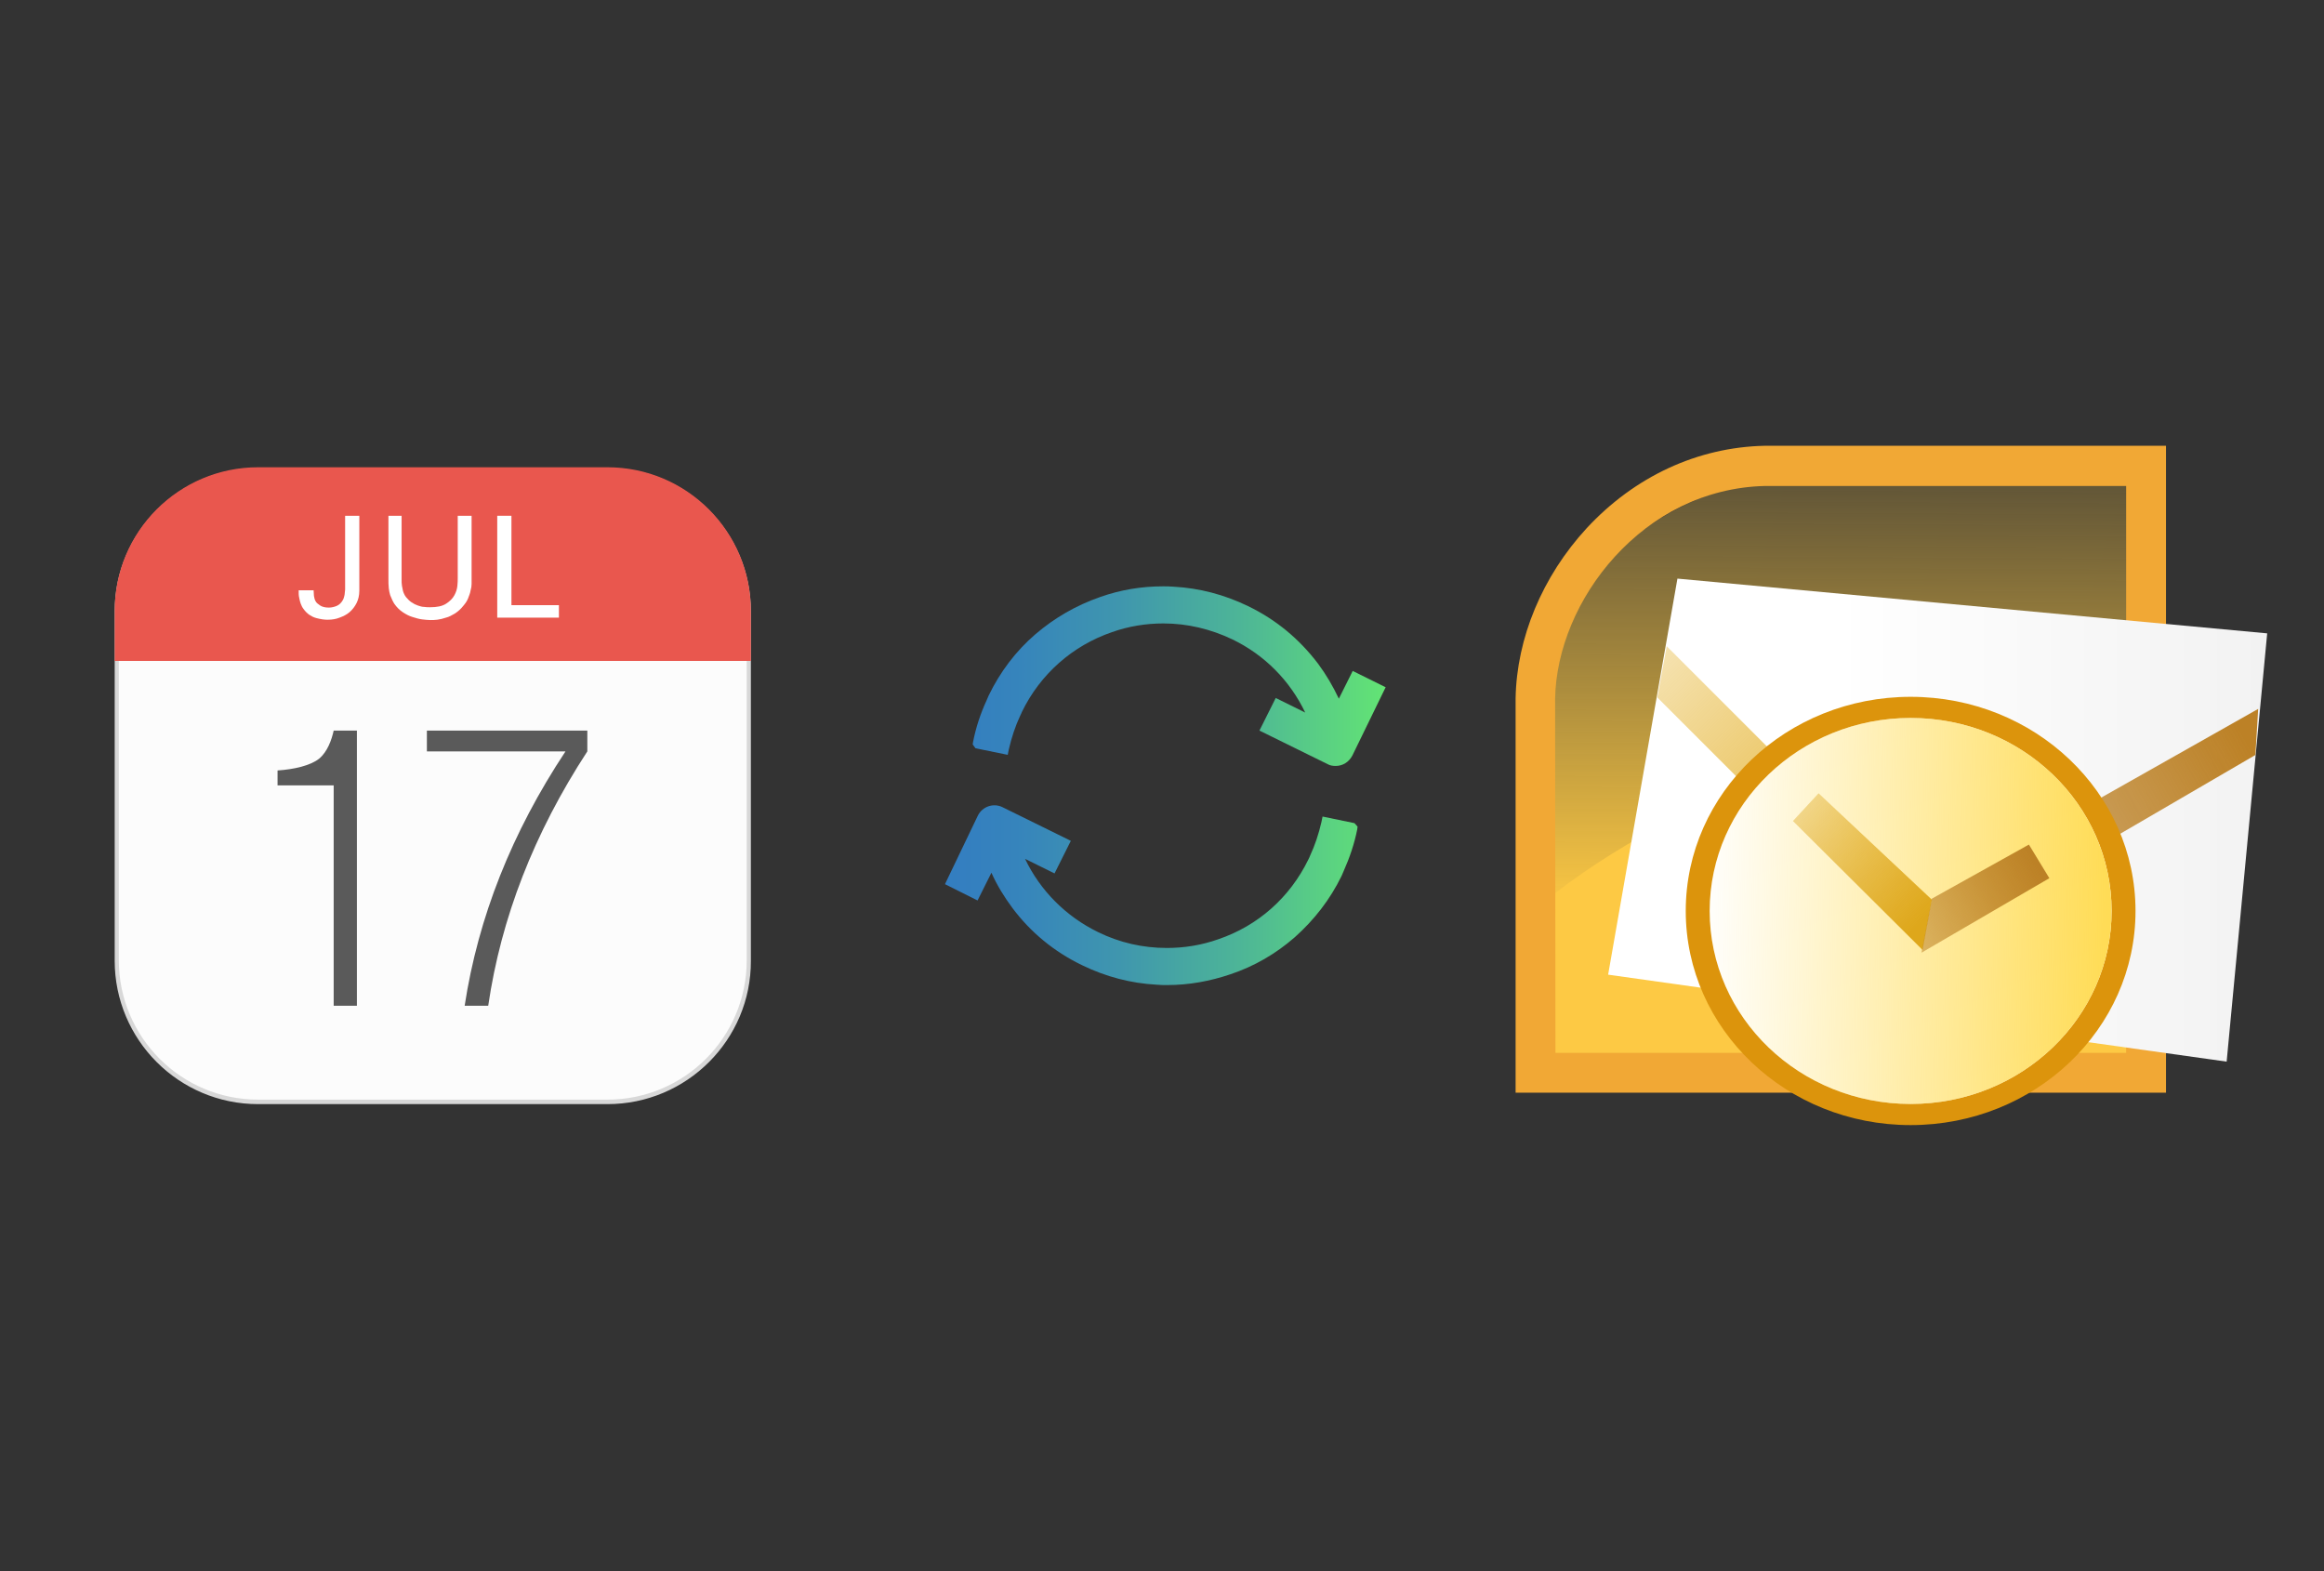
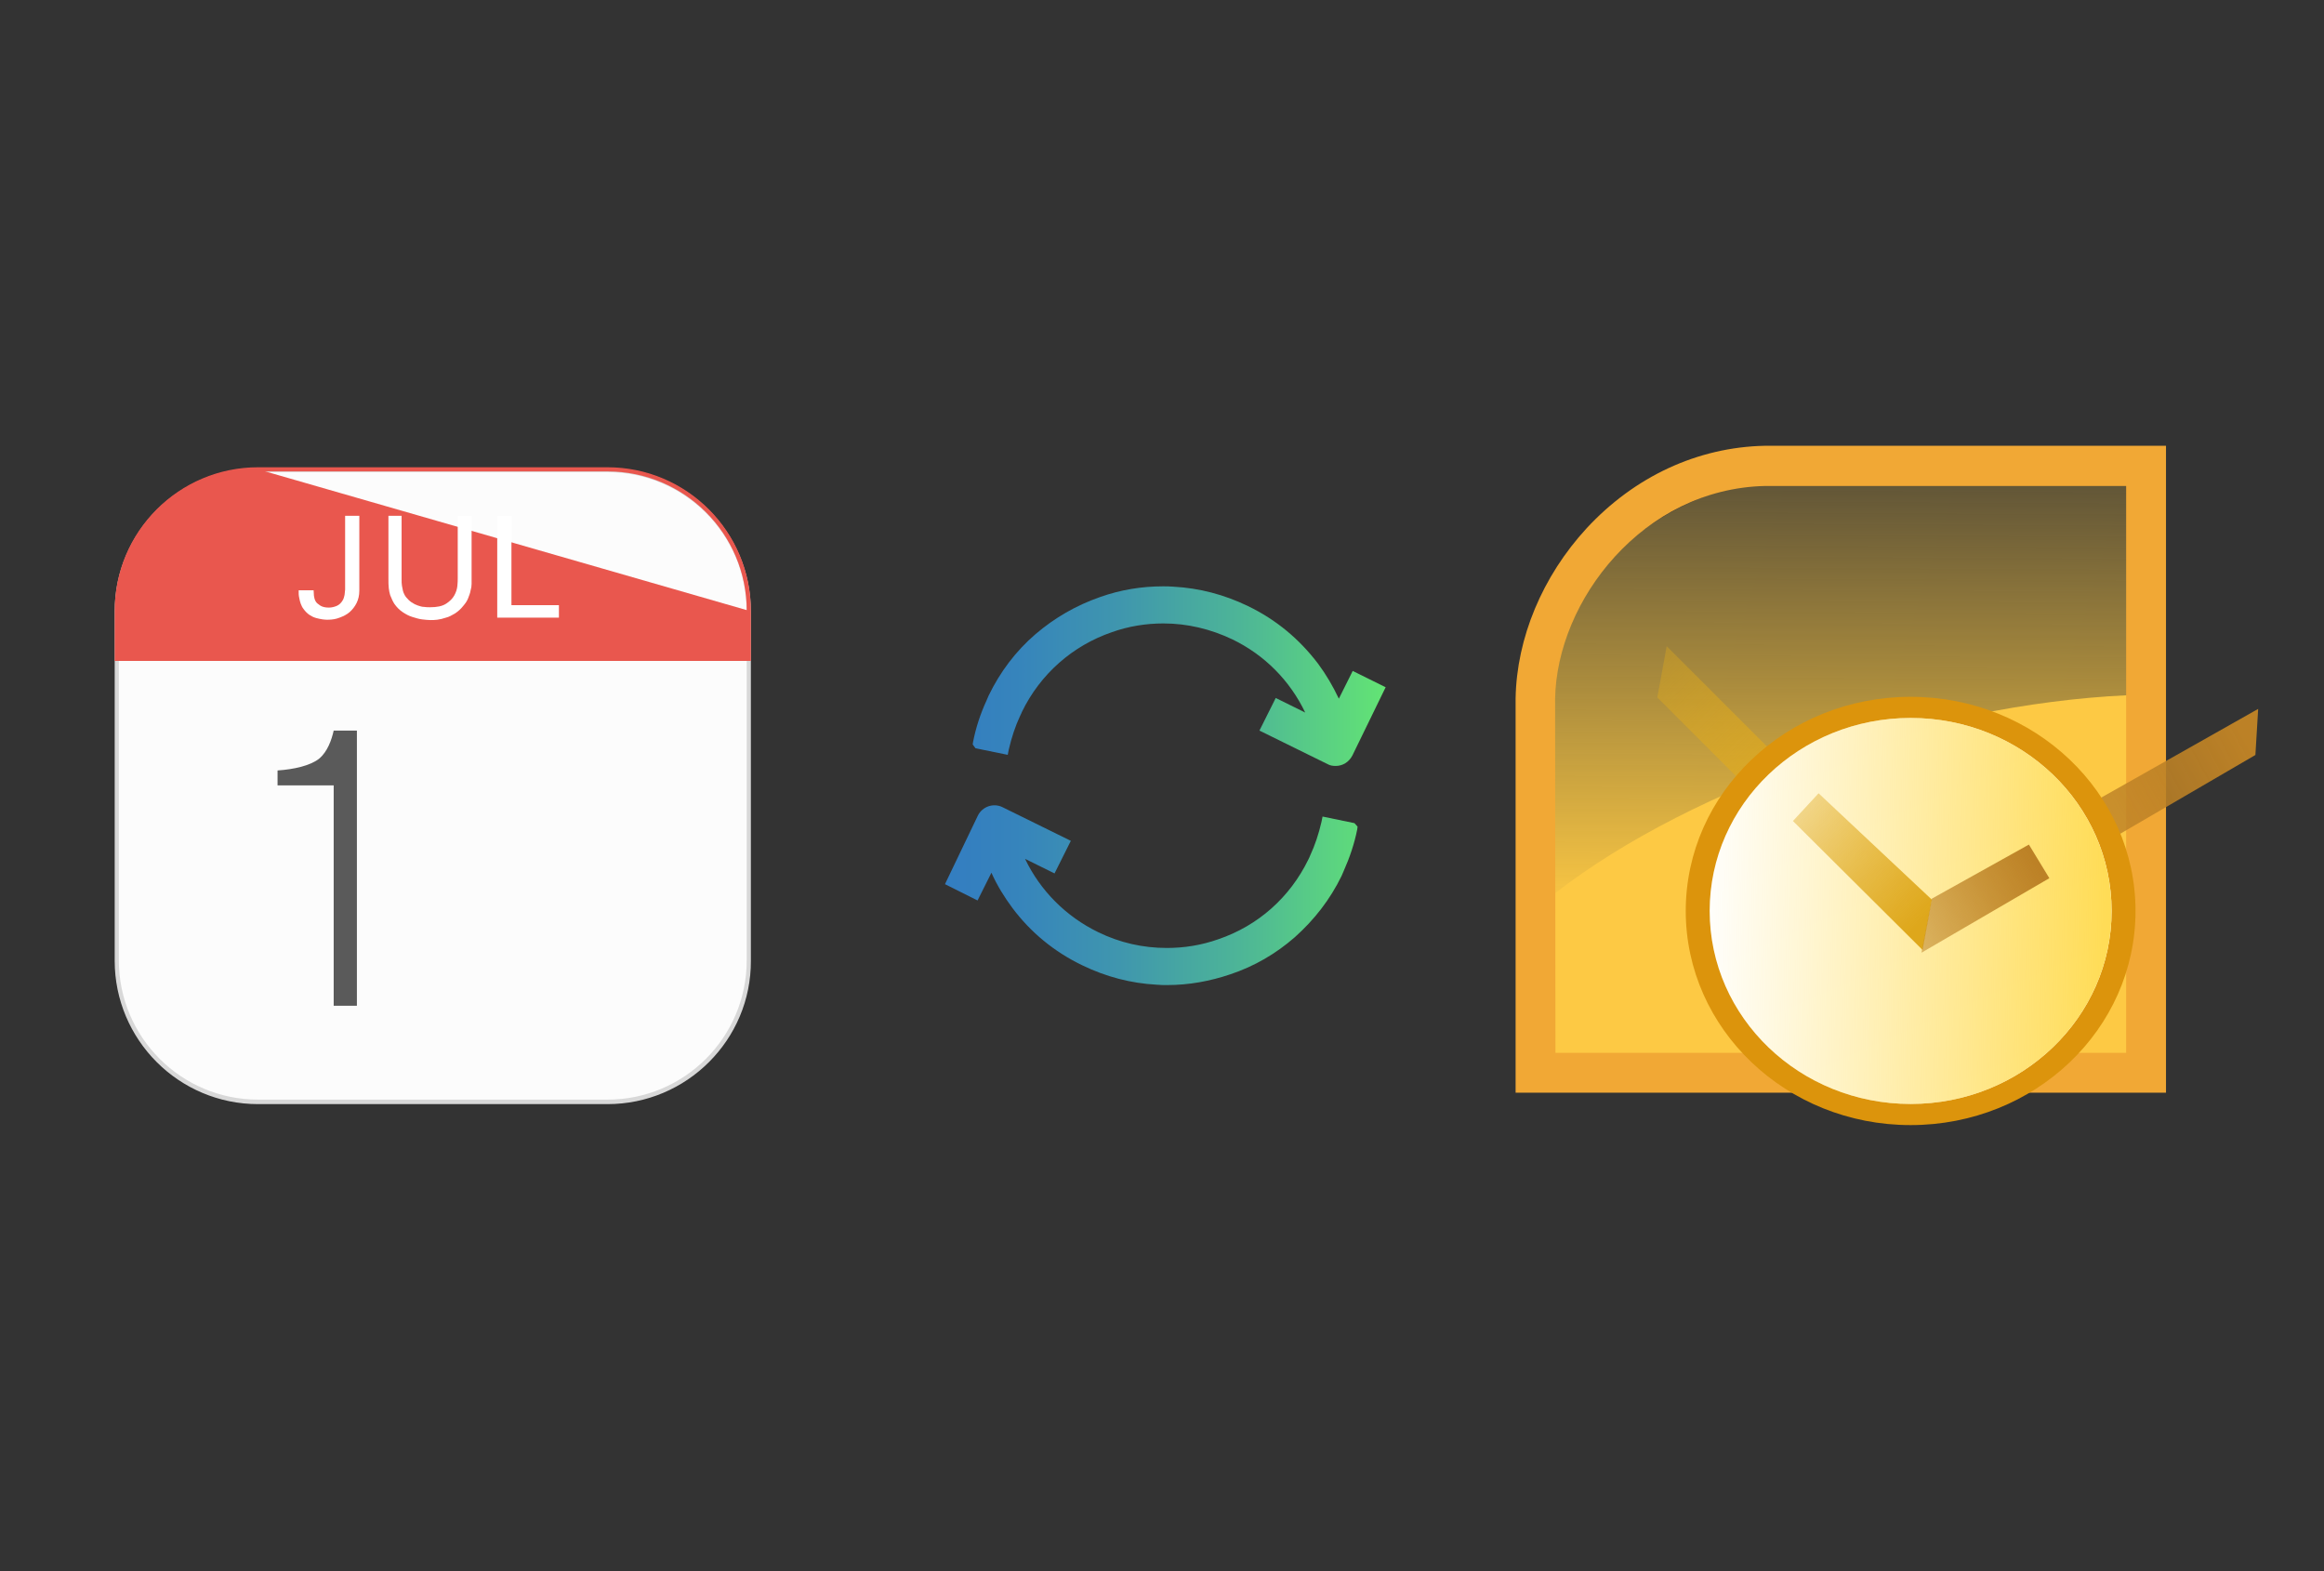
<svg xmlns="http://www.w3.org/2000/svg" x="0" y="0" width="392" height="265" xml="http://www.w3.org/XML/1998/namespace" version="1.1">
  <rect width="100%" height="100%" fill="#333333" stroke="none" />
  <svg x="246" y="57" width="146" height="151" viewBox="0, 0, 249.8, 257.7" xml:space="preserve" id="Layer_1" enable-background="new 0 0 249.8 257.7" version="1.1">
    <g>
      <linearGradient x1="110.008" y1="-3407.191" x2="110.898" y2="-3245.147" gradientUnits="userSpaceOnUse" gradientTransform="matrix(1, 0, 0, -1, 0, -3241.021)" id="path4183_1_">
        <stop offset="0%" stop-color="#FDC944" />
        <stop offset="100%" stop-color="#FDC944" stop-opacity="0" />
      </linearGradient>
      <path d="M26.5 166.2 L27.1 102.1 C27.1 68.7 61.8 41.1 93.3 41.2 L193.4 41.5 L193.4 166.2 L26.5 166.2 z" clip-rule="evenodd" id="path4183" fill-rule="evenodd" style="fill:url(#path4183_1_);" />
      <path d="M27.8 206.7 L193.5 206.7 L192.9 102.8 C136.6 105.4 68.2 128.6 27.8 160 L27.8 206.7 z" clip-rule="evenodd" id="path4181" fill-rule="evenodd" style="fill:#FDC944;" />
      <path d="M204.2 217.5 L16.5 217.5 L16.5 103.7 C16.8 86.3 24.2 68.5 37 54.6 C50.8 39.7 69 31.2 88.4 30.8 L88.5 30.8 L204.2 30.8 L204.2 217.5 z M28 206 L192.7 206 L192.7 42.4 L88.5 42.4 C53.3 43.2 28.4 75.4 27.9 103.8 L28 206 z" style="fill:#F1A835;" />
      <g transform="translate(322, 56)" id="g3491">
        <g transform="translate(637.103, 142.836)" id="g3405">
          <linearGradient x1="-915.949" y1="-60.003" x2="-725.755" y2="-60.003" gradientUnits="userSpaceOnUse" id="path3383_1_">
            <stop offset="34.26%" stop-color="white" />
            <stop offset="100%" stop-color="#F2F2F2" />
          </linearGradient>
-           <path d="M-915.9 -15.4 L-895.9 -129.7 L-725.7 -113.9 L-737.4 9.7 L-915.9 -15.4 z" clip-rule="evenodd" id="path3383" fill-rule="evenodd" style="fill:url(#path3383_1_);" />
          <linearGradient x1="-1789.464" y1="-3407.301" x2="-1900.41" y2="-3295.52" gradientUnits="userSpaceOnUse" gradientTransform="matrix(1, 0, 0, -1, 959.103, -3439.856)" id="path3385_1_">
            <stop offset="0%" stop-color="#E2AB1A" />
            <stop offset="100%" stop-color="#E2AB1A" stop-opacity="0" />
          </linearGradient>
          <path d="M-899 -110.2 L-825.8 -37 L-827.5 -21.2 L-901.7 -95.4 L-899 -110.2 z" clip-rule="evenodd" id="path3385" fill-rule="evenodd" style="fill:url(#path3385_1_);" />
          <linearGradient x1="-1690.492" y1="-3357.51" x2="-1884.26" y2="-3464.274" gradientUnits="userSpaceOnUse" gradientTransform="matrix(1, 0, 0, -1, 959.103, -3439.856)" id="path3395_1_">
            <stop offset="0%" stop-color="#BC8126" />
            <stop offset="100%" stop-color="#BC8126" stop-opacity="0" />
          </linearGradient>
          <path d="M-825.8 -37 L-728.3 -92.1 L-729.1 -78.8 L-827.6 -21.4 L-825.8 -37 z" clip-rule="evenodd" id="path3395" fill-rule="evenodd" style="fill:url(#path3395_1_);" />
        </g>
        <g transform="translate(-16.263, 9.192)" id="g3482">
          <g transform="translate(-43.134, -14.142)" id="g3430">
            <ellipse cx="-132.1" cy="114" rx="64.9" ry="61.8" id="path3410" style="fill:#DC940C;" />
            <g id="g3426">
              <ellipse cx="-132.1" cy="114" rx="58" ry="55.7" id="path3412" style="fill:white;" />
              <linearGradient x1="-722.166" y1="-3274.543" x2="-839.547" y2="-3273.069" gradientUnits="userSpaceOnUse" gradientTransform="matrix(1, 0, 0, -1, 646.562, -3159.842)" id="ellipse3422_1_">
                <stop offset="0%" stop-color="#FFDC56" />
                <stop offset="100%" stop-color="#FFDC56" stop-opacity="0" />
              </linearGradient>
              <ellipse cx="-132.1" cy="114" rx="58" ry="55.7" id="ellipse3422" style="fill:url(#ellipse3422_1_);" />
            </g>
          </g>
          <linearGradient x1="-1138.002" y1="-3277.228" x2="-1195.808" y2="-3222.076" gradientUnits="userSpaceOnUse" gradientTransform="matrix(1, 0, 0, -1, 966.174, -3174.691)" id="path3447_1_">
            <stop offset="0%" stop-color="#DEA71B" />
            <stop offset="100%" stop-color="#DEA71B" stop-opacity="0" />
          </linearGradient>
          <path d="M-171.8 111.1 L-169.1 96.6 L-201.8 65.9 L-209.2 73.9 L-171.8 111.1 z" clip-rule="evenodd" id="path3447" fill-rule="evenodd" style="fill:url(#path3447_1_);" />
          <linearGradient x1="-1105.101" y1="-3261.518" x2="-1182.077" y2="-3302.808" gradientUnits="userSpaceOnUse" gradientTransform="matrix(1, 0, 0, -1, 966.174, -3174.691)" id="path3457_1_">
            <stop offset="0%" stop-color="#BC8126" />
            <stop offset="100%" stop-color="#BC8126" stop-opacity="0" />
          </linearGradient>
          <path d="M-169.1 96.3 L-141.1 80.7 L-135.2 90.4 L-172.1 111.9 L-169.1 96.3 z" clip-rule="evenodd" id="path3457" fill-rule="evenodd" style="fill:url(#path3457_1_);" />
        </g>
      </g>
    </g>
  </svg>
  <svg x="146" y="82" width="101" height="101" viewBox="0, 0, 172.7, 172.7" xml:space="preserve" enable-background="new 0 0 172.7 172.7" version="1.1">
    <g id="sync_1_">
      <linearGradient x1="22.787" y1="86.36" x2="149.933" y2="86.36" gradientUnits="userSpaceOnUse" id="sync_2_">
        <stop offset="0%" stop-color="#337DC1" />
        <stop offset="16.28%" stop-color="#3684BC" />
        <stop offset="39.51%" stop-color="#3F96AE" />
        <stop offset="66.91%" stop-color="#4DB597" />
        <stop offset="97.29%" stop-color="#61E077" />
        <stop offset="100%" stop-color="#63E474" />
      </linearGradient>
      <path d="M141.9 98.2 L141.8 99 C141 103.1 139.6 107.2 137.9 111 C137.7 111.5 137.5 111.9 137.3 112.4 C134 119.2 129.4 125.1 123.8 130.1 C118.3 134.9 112.1 138.5 105.2 140.8 C99.3 142.8 93.2 143.9 87 143.9 C86 143.9 85 143.9 84 143.8 C76.5 143.4 69.3 141.5 62.5 138.2 C54.4 134.3 47.6 128.7 42.3 121.6 C40 118.5 37.9 115.1 36.3 111.5 L32.3 119.5 L22.9 114.8 L32.4 95 C33.7 92.4 36.9 91.3 39.5 92.6 L59.2 102.3 L54.5 111.7 L46 107.5 C50.4 116.7 57.8 124.1 67 128.6 C73.3 131.7 80 133.2 86.9 133.2 C91.9 133.2 96.9 132.4 101.7 130.7 C113.2 126.8 122.4 118.6 127.7 107.7 C127.9 107.3 128.1 106.9 128.2 106.6 C129.6 103.6 130.7 100.3 131.5 96.8 L131.8 95.3 L141 97.2 L141.9 98.2 z M140.5 53.3 L136.5 61.3 C134.8 57.7 132.8 54.3 130.5 51.2 C125.1 44.1 118.4 38.5 110.3 34.6 C103.5 31.3 96.3 29.4 88.8 29 C87.8 28.9 86.7 28.9 85.8 28.9 C79.6 28.9 73.5 29.9 67.6 32 C60.7 34.4 54.5 38 49 42.7 C43.3 47.6 38.8 53.6 35.5 60.4 C35.3 60.9 35.1 61.3 34.9 61.8 C33.1 65.7 31.8 69.7 31 73.8 L30.9 74.5 L31.7 75.6 L41 77.5 L41.3 76 C42.1 72.5 43.2 69.2 44.6 66.2 C44.8 65.8 45 65.4 45.1 65.1 C50.4 54.2 59.7 46 71.1 42.1 C75.9 40.4 80.9 39.6 85.9 39.6 C92.8 39.6 99.5 41.2 105.8 44.2 C115.1 48.7 122.4 56.1 126.8 65.3 L118.3 61.1 L113.6 70.5 L133.3 80.2 C134 80.6 134.8 80.7 135.6 80.7 C137.6 80.7 139.4 79.6 140.4 77.7 L150 58 L140.5 53.3 z" id="sync" style="fill:url(#sync_2_);" />
    </g>
    <g id="add_1_" />
    <g id="move_1_" />
    <g id="transfer_1_" />
    <g id="share_1_" />
    <g id="link_1_" />
    <g id="export_1_" />
    <g id="integrate_1_" />
    <g id="connect_1_" />
    <g id="copy_1_" />
    <g id="convert_1_" />
    <g id="push" />
  </svg>
  <svg x="0" y="57" width="146" height="151" viewBox="0, 0, 249.8, 257.7" xml:space="preserve" id="Layer_1#1" enable-background="new 0 0 249.8 257.7" version="1.1">
    <g>
      <path d="M176.2 220.2 L73.5 220.2 C51.5 220.2 33.6 202.3 33.6 180.3 L33.6 77.6 C33.6 55.6 51.5 37.7 73.5 37.7 L176.2 37.7 C198.2 37.7 216.1 55.6 216.1 77.6 L216.1 180.3 C216.1 202.3 198.2 220.2 176.2 220.2 z" enable-background="new    " style="fill:#FCFCFC;" />
      <g enable-background="new    ">
-         <path d="M169.5 113 L169.5 119 C154.1 142.6 144.6 167.1 140.9 192.4 L134.1 192.4 C138 166.9 147.7 142.4 163.2 119 L123.2 119 L123.2 113 L169.5 113 z" style="fill:#5A5A5A;" />
        <path d="M96.3 113 C95.7 115.7 94.5 119.1 92.1 121.1 C89.6 123.1 84.8 124.2 80.1 124.5 L80.1 128.8 L96.3 128.8 L96.3 192.4 L103 192.4 L103 113 L96.3 113 z" style="fill:#5A5A5A;" />
      </g>
      <path d="M175.3 220.8 L74.5 220.8 C51.6 220.8 33.1 202.2 33.1 179.4 L33.1 78.6 C33.1 55.7 51.7 37.2 74.5 37.2 L175.3 37.2 C198.2 37.2 216.7 55.8 216.7 78.6 L216.7 179.4 C216.8 202.2 198.2 220.8 175.3 220.8 z M74.5 38.3 C52.3 38.3 34.3 56.3 34.3 78.5 L34.3 179.3 C34.3 201.5 52.3 219.5 74.5 219.5 L175.3 219.5 C197.5 219.5 215.5 201.5 215.5 179.3 L215.5 78.6 C215.5 56.4 197.5 38.4 175.3 38.4 L74.5 38.4 z" enable-background="new    " style="fill:#D8D8D8;" />
      <g enable-background="new    ">
-         <path d="M216.1 92.2 L216.1 78.4 C216.1 55.9 197.8 37.6 175.3 37.6 L74.5 37.6 C52 37.6 33.7 55.9 33.7 78.4 L33.7 92.3 L216.1 92.3 z" style="fill:#E9574E;" />
+         <path d="M216.1 92.2 L216.1 78.4 L74.5 37.6 C52 37.6 33.7 55.9 33.7 78.4 L33.7 92.3 L216.1 92.3 z" style="fill:#E9574E;" />
        <path d="M216.8 92.9 L33.1 92.9 L33.1 78.4 C33.1 55.5 51.7 37 74.5 37 L175.3 37 C198.2 37 216.7 55.6 216.7 78.4 L216.7 92.9 z M34.3 91.6 L215.5 91.6 L215.5 78.4 C215.5 56.2 197.5 38.2 175.3 38.2 L74.5 38.2 C52.3 38.2 34.3 56.2 34.3 78.4 L34.3 91.6 z" style="fill:#E9574E;" />
      </g>
      <g>
        <path d="M90.5 72.4 C90.5 72.9 90.6 73.5 90.6 74.1 C90.7 74.7 90.8 75.2 91.1 75.7 C91.3 76.1 91.8 76.5 92.4 76.9 C93 77.3 93.9 77.5 94.9 77.5 C95.7 77.5 96.5 77.3 97.2 77 C97.9 76.7 98.5 76.1 98.9 75.4 C99.1 75.1 99.2 74.8 99.3 74.4 C99.4 74 99.5 73.7 99.5 73.3 C99.5 72.9 99.6 72.6 99.6 72.3 C99.6 72 99.6 71.7 99.6 71.5 L99.6 51 L103.7 51 L103.7 72.6 C103.7 74 103.4 75.2 102.9 76.2 C102.4 77.2 101.7 78.1 100.9 78.8 C100.1 79.5 99.1 80 98 80.4 C97 80.8 95.9 81 94.6 81 C94.2 81 93.7 81 93.1 80.9 C92.5 80.8 91.9 80.7 91.2 80.5 C90.5 80.3 89.9 80 89.3 79.6 C88.7 79.2 88.1 78.6 87.6 77.9 C87.2 77.4 87 76.9 86.8 76.4 C86.6 75.9 86.5 75.4 86.4 74.9 C86.3 74.4 86.2 74 86.2 73.6 C86.2 73.2 86.2 72.8 86.2 72.5 L90.5 72.5 z" style="fill:white;" />
        <path d="M115.9 51 L115.9 69.2 C115.9 70 115.9 70.7 116 71.2 C116.1 71.8 116.2 72.3 116.3 72.7 C116.4 73.1 116.6 73.5 116.7 73.7 C116.8 74 117 74.2 117.2 74.5 C117.7 75.1 118.2 75.6 118.8 76 C119.4 76.4 120 76.7 120.6 76.9 C121.2 77.1 121.8 77.3 122.4 77.3 C123 77.4 123.5 77.4 124.1 77.4 C126.1 77.4 127.6 77.1 128.7 76.4 C129.8 75.7 130.6 74.9 131.1 74 C131.6 73.1 131.9 72.2 132 71.2 C132.1 70.3 132.1 69.5 132.1 69 L132.1 51 L136.1 51 L136.1 69.2 C136.1 69.6 136.1 70.1 136.1 70.7 C136.1 71.3 136 71.9 135.8 72.6 C135.7 73.3 135.4 74 135.1 74.8 C134.8 75.6 134.3 76.3 133.7 77 C133 77.9 132.2 78.6 131.3 79.2 C130.4 79.7 129.6 80.2 128.7 80.4 C127.8 80.7 127 80.9 126.2 81 C125.4 81.1 124.8 81.1 124.2 81.1 C123.5 81.1 122.7 81 121.8 80.9 C120.9 80.8 120 80.5 119 80.2 C118 79.9 117.1 79.4 116.2 78.8 C115.3 78.2 114.5 77.4 113.8 76.4 C113.6 76.1 113.4 75.7 113.2 75.3 C113 74.9 112.8 74.4 112.6 73.9 C112.4 73.3 112.3 72.6 112.2 71.9 C112.1 71.1 112.1 70.2 112.1 69 L112.1 51 L115.9 51 z" style="fill:white;" />
        <path d="M143.5 51 L147.6 51 L147.6 76.8 L161.3 76.8 L161.3 80.4 L143.5 80.4 L143.5 51 z" style="fill:white;" />
      </g>
    </g>
  </svg>
</svg>